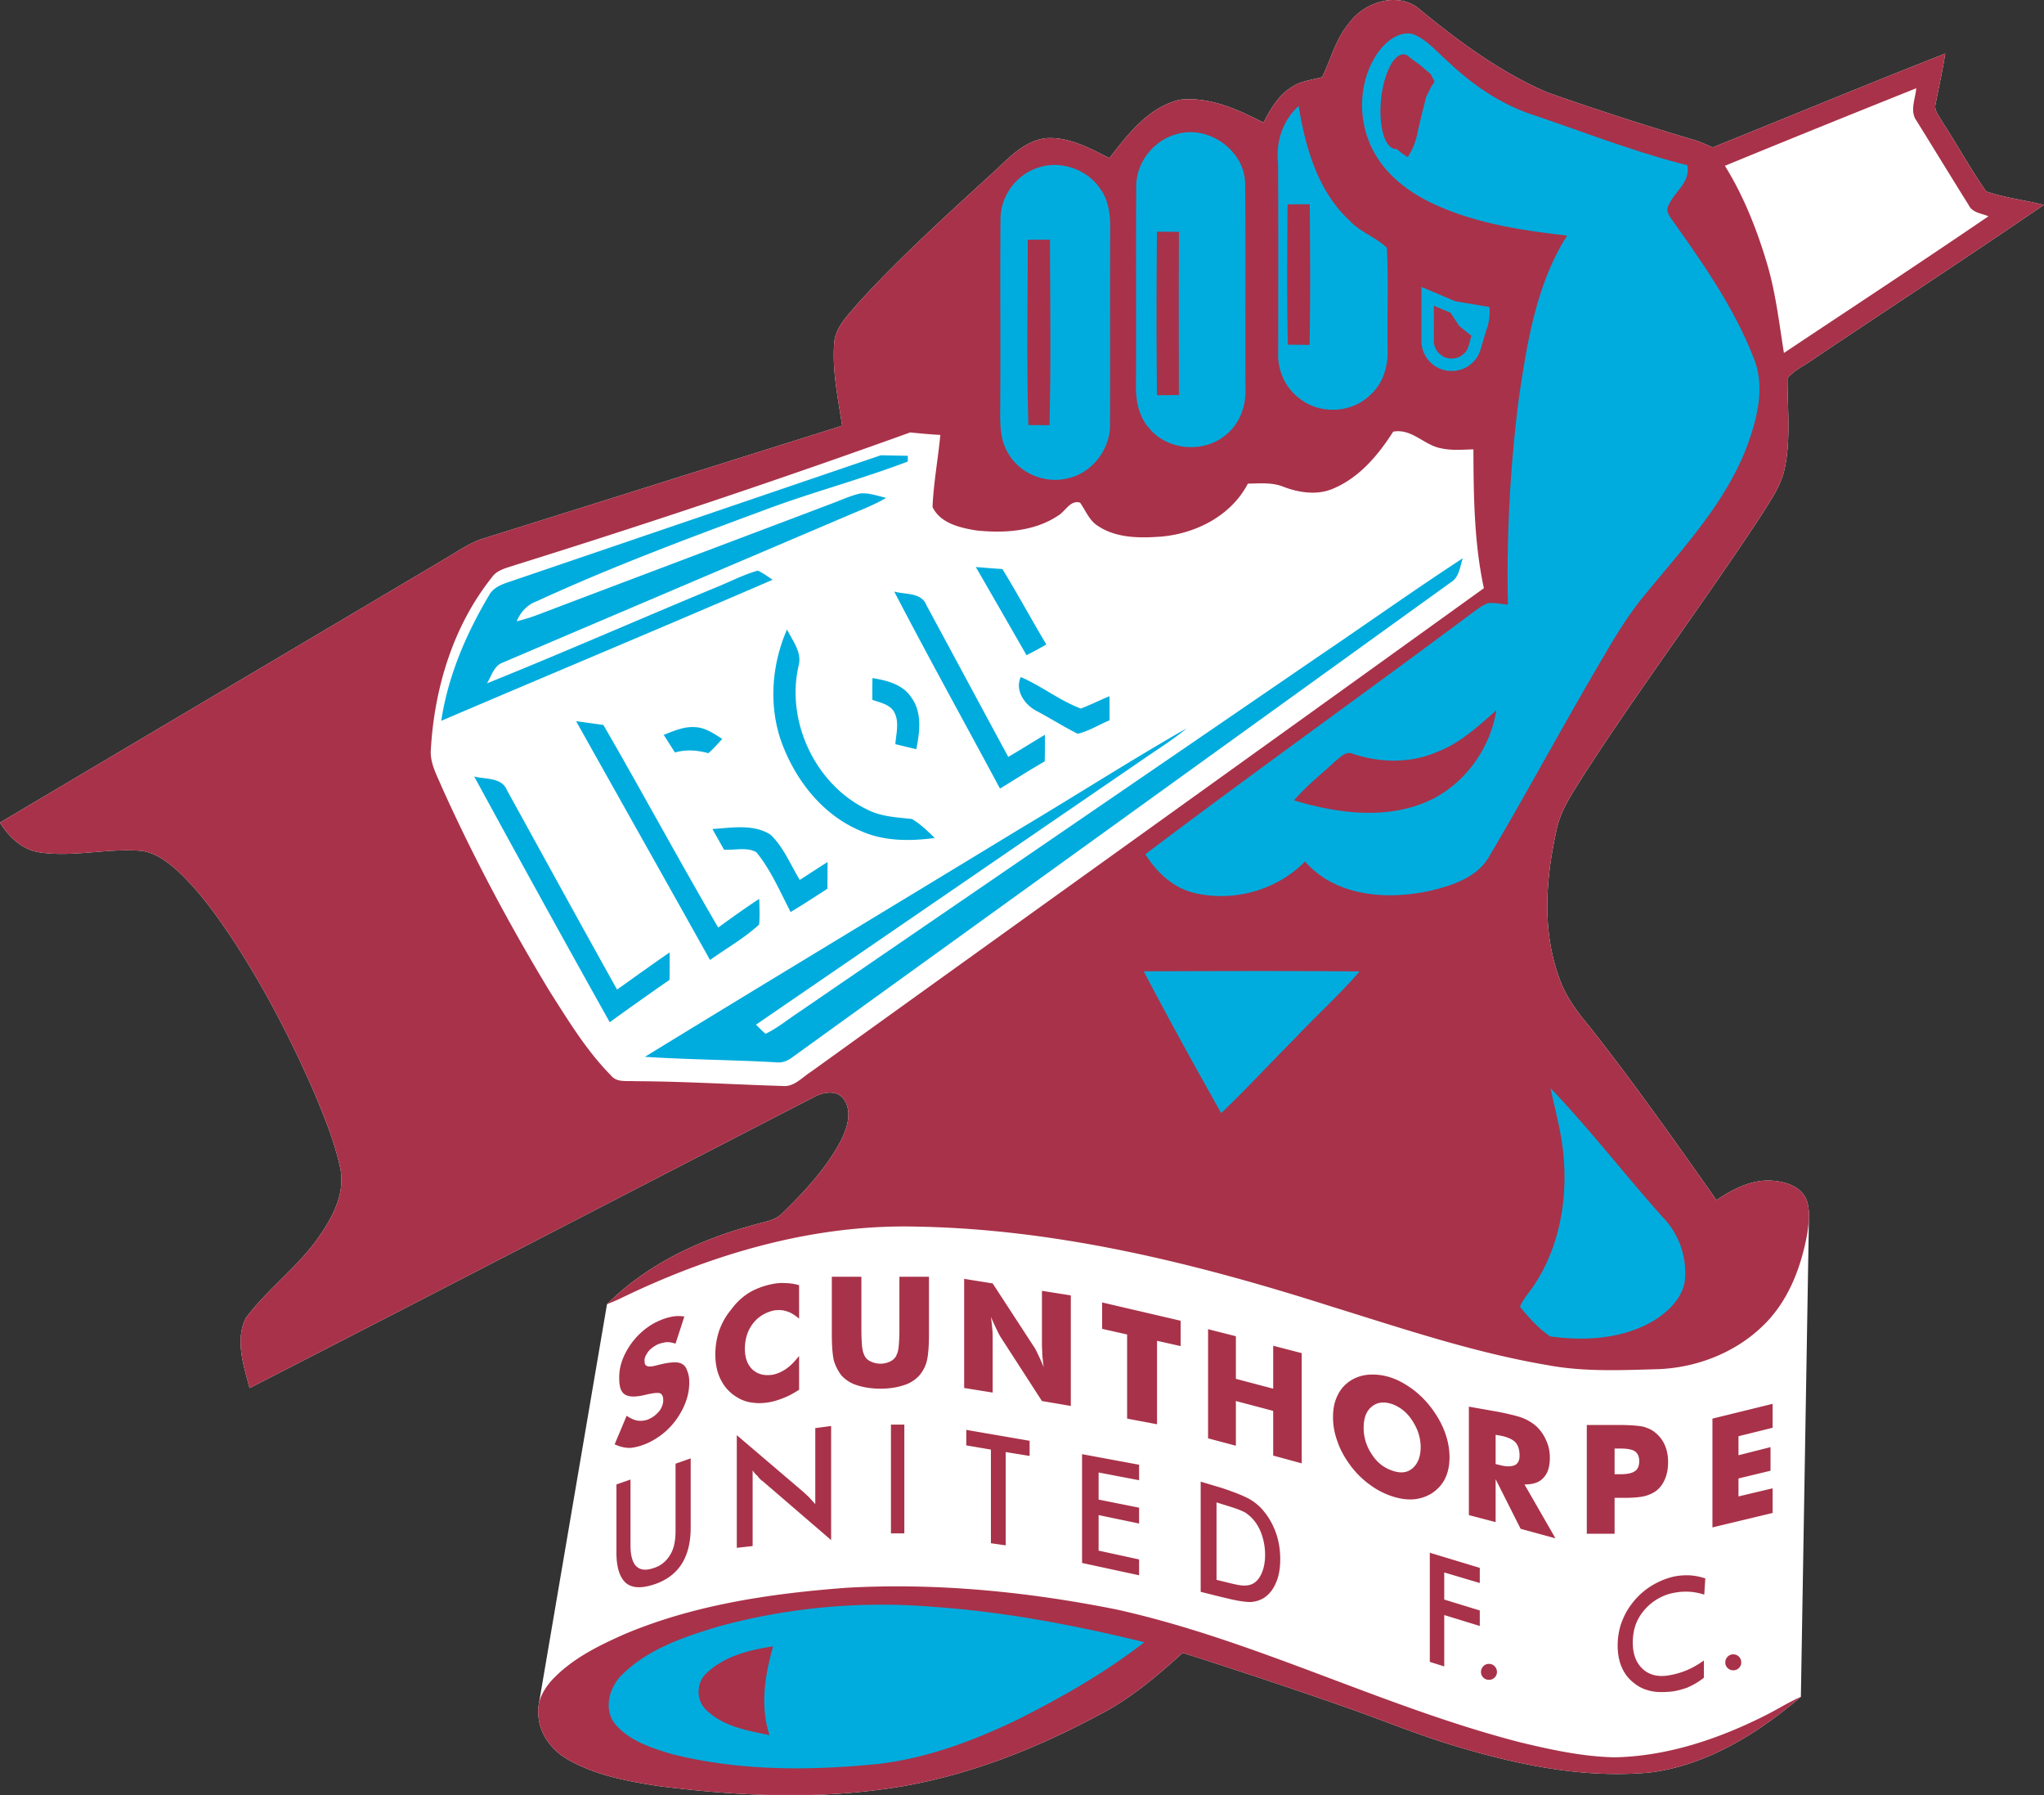
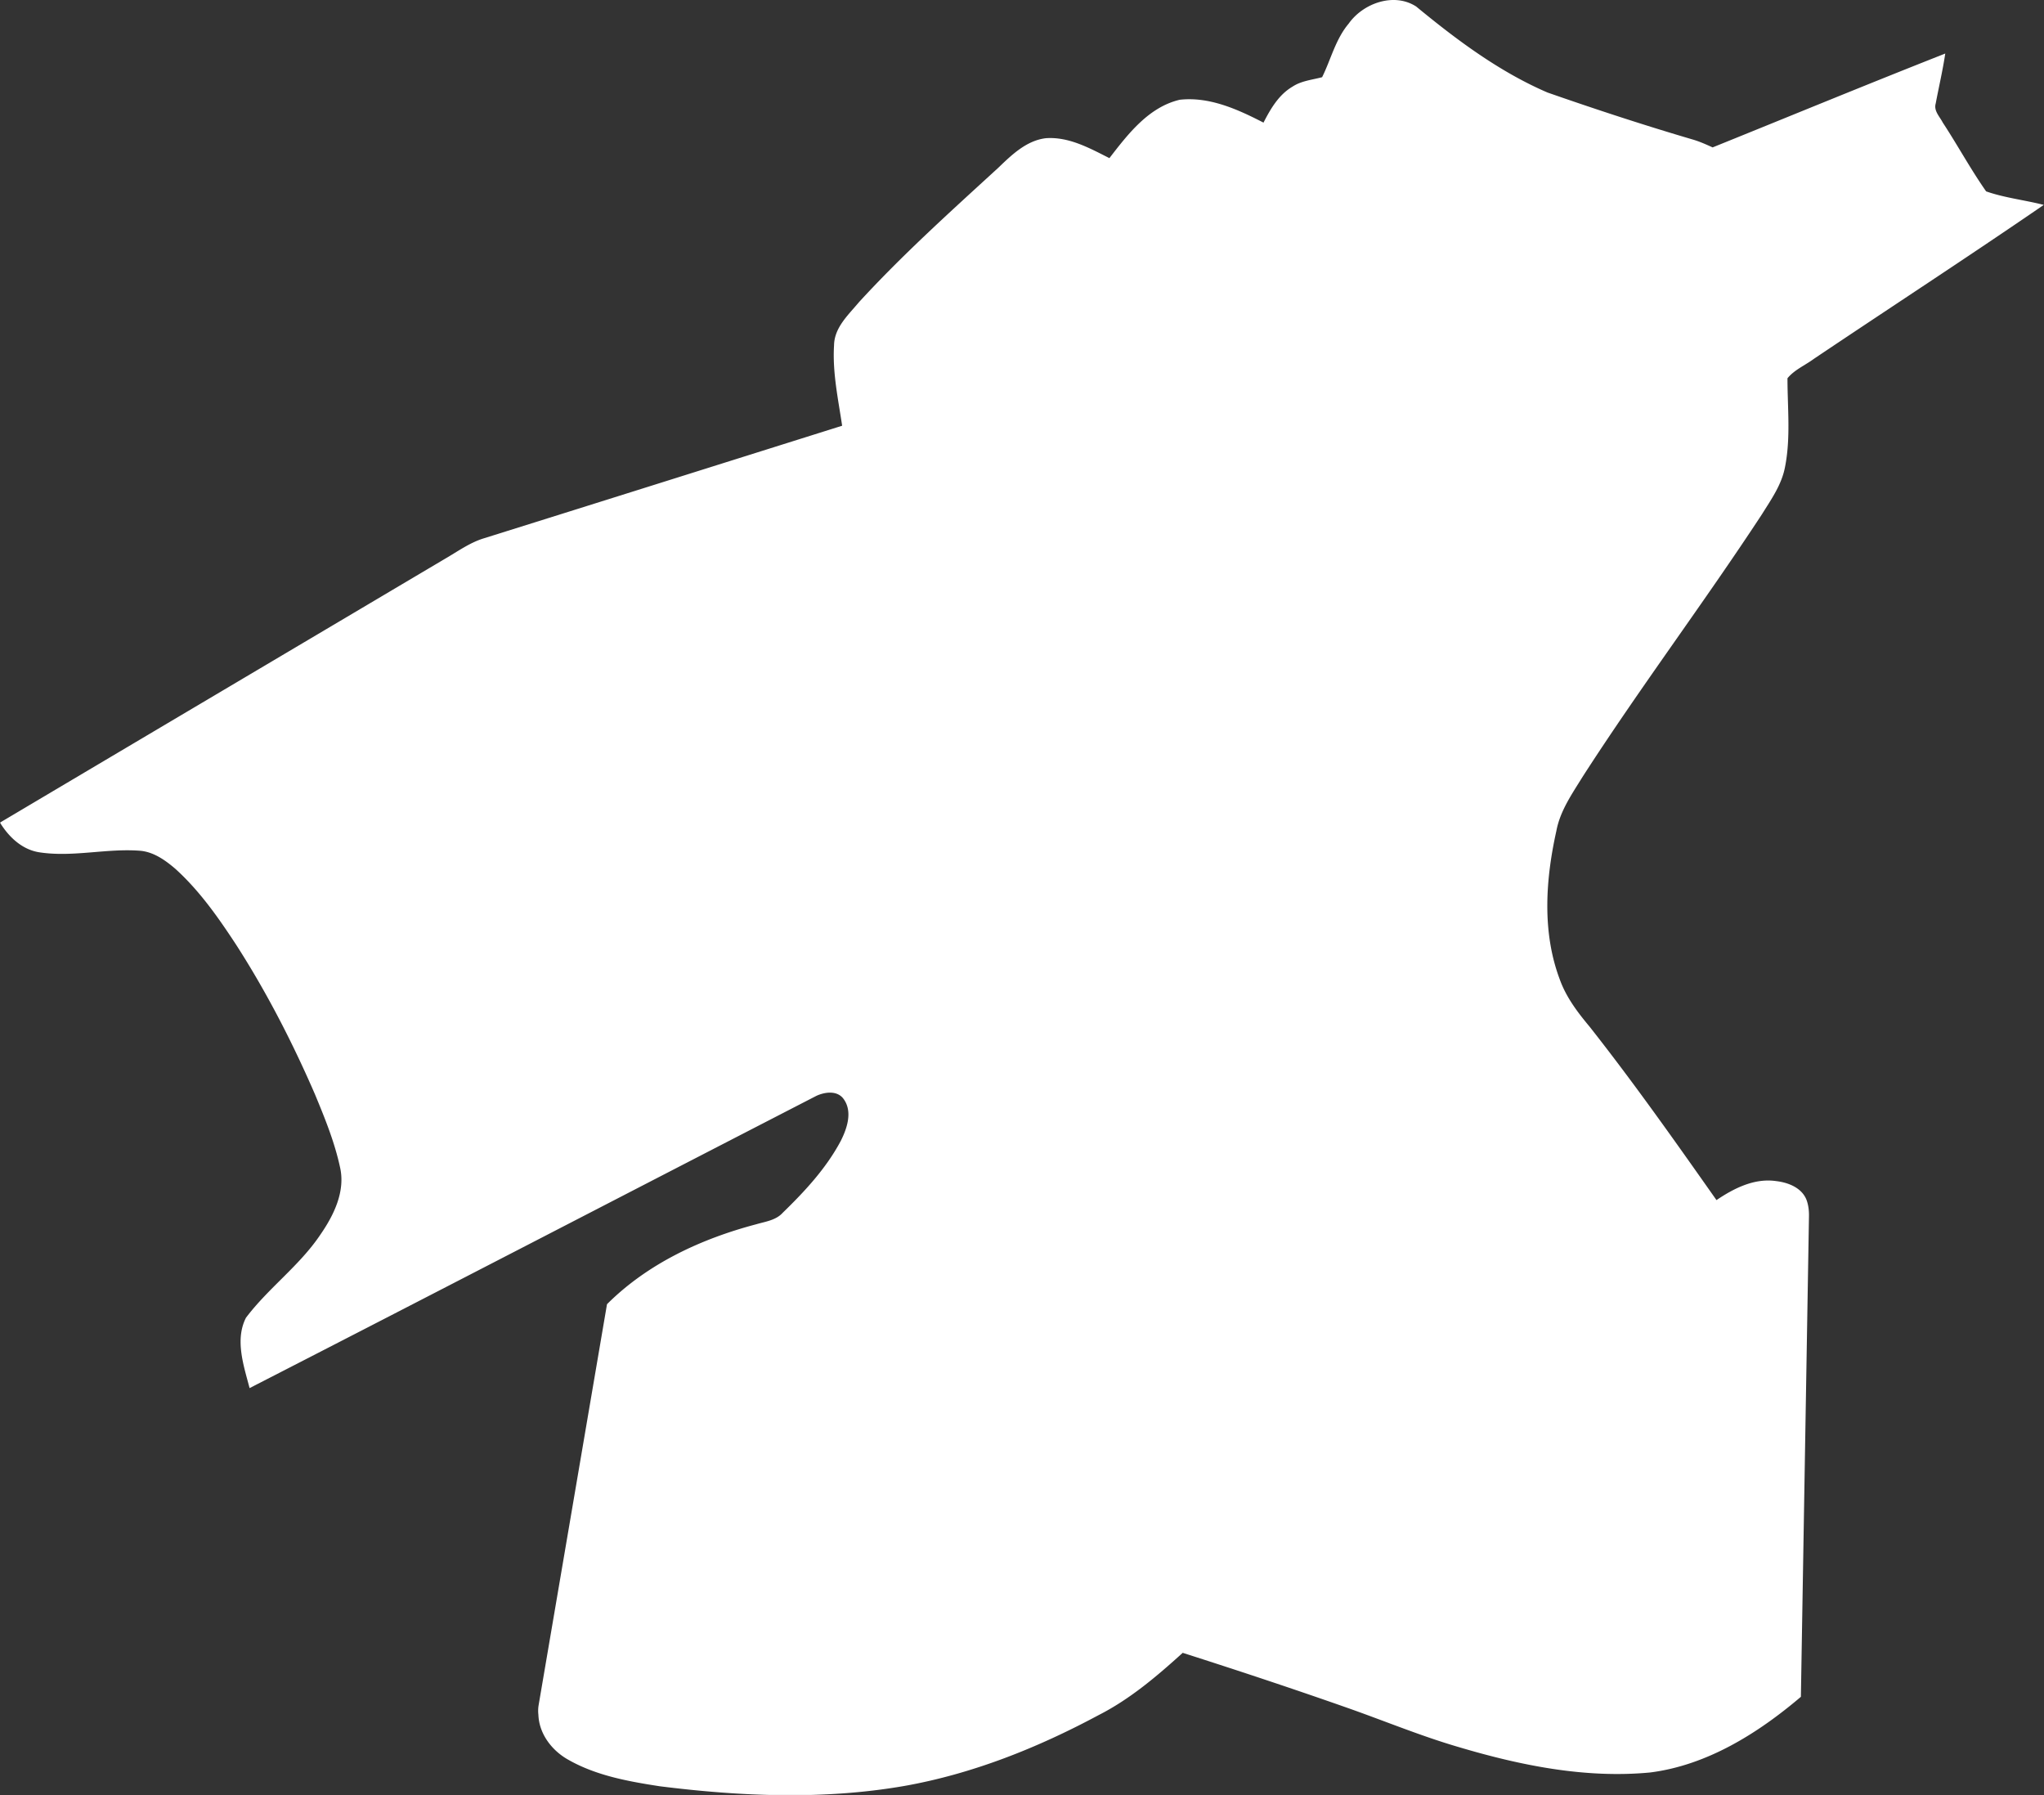
<svg xmlns="http://www.w3.org/2000/svg" xmlns:xlink="http://www.w3.org/1999/xlink" viewBox="-0.05 0 400.05 351.32">
  <rect x="-0.05" y="0" width="400.05" height="351.32" fill="#333333" stroke="none" />
  <g transform="translate(-.052)scale(.862)">
    <defs>
      <path id="b" d="M.06 0h463.988v407.465H.06z" />
    </defs>
    <clipPath id="c">
      <use xlink:href="#b" width="100%" height="100%" overflow="visible" style="overflow:visible" />
    </clipPath>
    <path d="M306.224 5.364c-2.98 3.53-4.033 8.128-6.033 12.16-2.279.606-4.725.82-6.732 2.152-3.117 1.832-4.973 5.036-6.576 8.159-5.848-3.012-12.295-5.945-19.028-5.187-7.067 1.673-11.745 7.793-15.96 13.251-4.494-2.27-9.229-4.9-14.432-4.526-4.422.534-7.769 3.802-10.829 6.741-10.805 9.905-21.738 19.715-31.643 30.528-2.399 2.885-5.57 5.729-5.617 9.778-.375 6.127.94 12.191 1.839 18.224-27.092 8.518-54.185 17.052-81.286 25.539-3.252.98-6.024 3.02-8.933 4.693C67.335 146.831 33.651 166.768 0 186.736c2.024 3.307 5.092 6.207 9.084 6.765 7.586 1.124 15.212-.98 22.822-.366 3.051.295 5.65 2.159 7.913 4.095 5.49 4.965 9.769 11.084 13.809 17.245 6.925 10.772 12.798 22.2 17.89 33.946 2.223 5.361 4.438 10.788 5.673 16.478 1.291 5.506-1.379 10.941-4.439 15.364-4.741 7.076-11.817 12.12-16.909 18.885-2.542 5.012-.502 10.87.829 15.961 42.958-22.025 85.821-44.265 128.732-66.362 1.952-.885 4.733-1.243 6.151.741 2.072 2.854.781 6.661-.653 9.506-3.299 6.208-8.16 11.437-13.172 16.306-1.538 1.713-3.912 1.999-6 2.612-12.502 3.299-24.663 8.925-33.906 18.152l.007-.002-.007.003-15.51 90.929h.001a7.6 7.6 0 0 0-.07 2.24c.152 4.415 3.124 8.24 6.909 10.304 6.295 3.555 13.562 4.86 20.631 5.952 18.375 2.303 37.165 3.116 55.484-.055 15.547-2.749 30.361-8.678 44.226-16.121 7.084-3.61 13.188-8.805 19.045-14.112 12.717 4.064 25.395 8.264 37.986 12.702 8.271 2.932 16.391 6.287 24.82 8.734 13.984 4.15 28.648 7.114 43.293 5.729 12.957-1.634 24.496-8.886 34.258-17.18l-.006.002.006-.003 1.834-108.969.002-.112c.02-1.28-.117-2.549-.57-3.755-1.098-2.757-4.189-3.928-6.924-4.24-4.924-.701-9.555 1.65-13.506 4.32-9.363-13.292-18.734-26.591-28.807-39.366-2.725-3.258-5.34-6.709-6.78-10.749-4.05-10.765-3.22-22.662-.767-33.69.846-4.559 3.563-8.407 5.938-12.264 13.043-20.248 27.547-39.5 40.75-59.636 2.072-3.324 4.424-6.638 5.195-10.551 1.363-6.686.59-13.546.59-20.304 1.563-1.921 3.992-2.933 5.969-4.391 17.387-11.681 34.959-23.108 52.227-34.966-4.344-1.107-8.86-1.593-13.086-3.067-3.529-5.028-6.469-10.471-9.848-15.619-.686-1.347-2.088-2.661-1.609-4.311.717-3.793 1.602-7.546 2.174-11.363-17.666 6.957-35.221 14.2-52.822 21.308-1.434-.654-2.878-1.299-4.383-1.753-11.133-3.267-22.161-6.885-33.117-10.71-10.965-4.725-20.639-11.968-29.803-19.515-5.035-3.267-12.049-.765-15.332 3.881z" clip-path="url(#c)" style="clip-rule:evenodd;fill:#fff;fill-rule:evenodd" />
-     <path d="m324.644 377.256 3.277 1.037v-11.667l8.07 2.479v-3.518l-8.07-2.478v-6.153l8.07 2.398v-3.438l-11.348-3.437v24.777m62.311-15.265.24-3.677c-1.438-.479-2.797-.718-4.156-.718-1.357 0-2.797.16-4.234.638a16.9 16.9 0 0 0-4.795 2.399 16 16 0 0 0-3.676 3.676c-1.039 1.357-1.758 2.877-2.318 4.474a15.9 15.9 0 0 0-.719 4.795c0 1.6.24 3.037.719 4.396.561 1.438 1.279 2.557 2.318 3.516s2.236 1.758 3.676 2.157c1.438.479 3.037.544 4.875.4 1.438-.08 2.877-.48 4.234-.959 1.279-.56 2.559-1.278 3.756-2.237v-3.916c-2.557 1.837-5.113 2.957-8.312 3.436q-3.594.48-5.753-1.678c-1.438-1.438-2.078-3.356-2.078-5.834 0-2.557.641-4.795 2.158-6.793s3.516-3.436 6.074-4.235c2.798-.72 5.274-.72 7.991.16m-114.334-.638 4.795 1.198 1.039.239c2.557.641 4.314.879 5.514.879 1.119-.079 2.158-.398 3.037-.959 1.197-.799 2.078-1.918 2.717-3.437.639-1.438.959-3.196.959-5.354 0-2.077-.32-4.075-.959-5.913-.639-1.759-1.52-3.438-2.717-4.875-.879-1.119-1.918-1.998-3.117-2.718q-1.798-1.08-6.473-2.637l-4.795-1.438zm3.596-2.717v-17.581l1.279.398 1.277.4c1.84.559 3.117 1.039 3.996 1.518.799.56 1.52 1.198 2.078 1.918.8 1.038 1.359 2.157 1.757 3.437a14.2 14.2 0 0 1 .642 4.235c0 1.518-.24 2.798-.642 3.837-.397 1.037-.957 1.918-1.757 2.476-.559.401-1.279.64-2.078.64-.799.08-1.997-.16-3.596-.559zm-47.869-29.011 5.435.881v-3.438l-14.385-2.477v3.516l5.594.959v21.257l3.356.48zm17.341 25.175 12.945 2.797V354l-9.189-1.998v-8.071l9.189 1.918v-3.597l-9.189-1.838v-6.152l9.189 1.758v-3.518l-12.945-2.397zm-43.393-6.714h3.037v-24.692h-3.037zm-62.333-11.107v15.423c0 3.357.719 5.594 2.078 6.872 1.358 1.2 3.356 1.36 6.233.479 2.798-.879 4.955-2.397 6.394-4.555 1.438-2.157 2.157-5.034 2.157-8.391v-15.743l-3.437 1.199v15.263c0 2.318-.399 4.156-1.278 5.515-.879 1.438-2.157 2.478-3.836 2.956q-2.517.84-3.835-.479c-.8-.799-1.279-2.398-1.279-4.635v-15.024zm27.331 14.383 3.596-.398v-17.183c.319.48.719.959 1.119 1.279q.48.718 1.199 1.198l15.502 13.346v-25.893l-3.595.479v17.262c-.48-.559-.959-1.039-1.359-1.518-.399-.4-.879-.799-1.278-1.2l-15.184-12.946zm221.522-4.633 13.663-3.277v-5.595l-7.75 1.838v-4.075l7.272-1.758v-5.354l-7.272 1.838v-4.316l7.75-1.918v-5.433l-13.663 3.354zm-22.216 1.437v-8.15h2.318c2.078 0 3.596-.161 4.555-.4a7.9 7.9 0 0 0 2.479-1.119c.957-.719 1.598-1.599 2.076-2.717.48-1.119.719-2.396.719-3.916 0-1.357-.238-2.636-.719-3.756a7.34 7.34 0 0 0-2.076-2.796c-.801-.72-1.76-1.12-2.799-1.439-1.117-.239-3.115-.398-5.834-.398h-7.031v24.692h6.312zm0-13.506v-5.834h1.359c1.598 0 2.717.24 3.275.641.641.479.959 1.197.959 2.236s-.318 1.838-.959 2.238q-.959.719-3.355.719zm-33.084 9.271 6.074 1.598v-9.749l5.674 11.269 7.91 2.157-7.031-12.227c1.837 0 3.275-.4 4.234-1.439 1.039-1.039 1.521-2.557 1.521-4.635 0-1.357-.241-2.637-.802-3.836-.479-1.199-1.197-2.237-2.157-3.196a10.5 10.5 0 0 0-2.875-1.839c-1.04-.479-3.038-.959-5.755-1.517l-6.793-1.2zm6.074-11.587v-6.634l1.357.239q2.16.48 3.116 1.439c.64.719.96 1.678.96 3.037 0 1.039-.32 1.758-1.039 2.156-.719.32-1.758.4-3.117.08zm-10.469-1.52c0-1.838-.32-3.595-.959-5.433-.64-1.839-1.599-3.598-2.797-5.276a21.8 21.8 0 0 0-4.156-4.394c-1.678-1.28-3.277-2.238-5.035-2.877a13.1 13.1 0 0 0-5.113-.801c-1.68.08-3.117.561-4.396 1.358a8 8 0 0 0-2.957 3.358c-.719 1.437-1.039 3.036-1.039 4.954 0 1.838.32 3.677 1.039 5.595.641 1.918 1.678 3.675 2.957 5.433 1.279 1.678 2.717 3.117 4.396 4.316a17.3 17.3 0 0 0 5.113 2.636c1.758.56 3.357.8 5.035.64a9.3 9.3 0 0 0 4.156-1.519c1.198-.878 2.157-1.918 2.797-3.276.639-1.356.959-2.956.959-4.714m-12.947 3.037c-1.918-.639-3.516-1.839-4.715-3.757a10.6 10.6 0 0 1-1.838-5.993c0-2.237.639-3.836 1.838-4.795 1.279-1.039 2.797-1.198 4.715-.559 1.838.72 3.357 1.918 4.555 3.836 1.199 1.838 1.84 3.836 1.84 5.914 0 2.156-.641 3.756-1.84 4.795-1.198 1.039-2.717 1.198-4.555.559m-60.256-11.828 6.793 1.28v-18.941l5.355 1.199v-5.754l-17.822-4.155v5.993l5.674 1.28zm18.381 4.477 6.314 1.678v-10.149l8.471 2.237v10.15l6.473 1.758V307.17l-6.473-1.679v9.749l-8.471-2.236v-9.67l-6.314-1.599zm-55.381-11.429 6.474 1.039v-12.227c0-.64 0-1.359-.08-2.158s-.16-1.757-.32-2.797c.479 1.12.959 2.158 1.359 2.958.399.878.719 1.438.879 1.677l9.35 14.465 6.553 1.119v-25.094l-6.553-1.039v12.388c0 .56.08 1.358.08 2.157.078.799.158 1.758.318 2.797a41 41 0 0 0-1.357-3.036c-.4-.88-.721-1.438-.959-1.759l-9.27-14.224-6.474-1.039zm-37.479-23.335a12.1 12.1 0 0 0-3.277-.479c-1.119-.08-2.158.08-3.277.318-1.758.4-3.436 1.039-4.874 1.918-1.518.96-2.797 2.158-3.916 3.677-1.278 1.518-2.158 3.117-2.797 4.875a17.1 17.1 0 0 0-.879 5.354c0 2.398.48 4.477 1.438 6.154.96 1.758 2.318 3.037 4.156 3.996a8.3 8.3 0 0 0 3.116.879c1.2.16 2.398.08 3.756-.161a17 17 0 0 0 3.277-1.038c1.039-.399 2.158-1.039 3.277-1.759v-7.671c-.959 1.199-1.918 2.238-2.877 2.877a8.3 8.3 0 0 1-2.957 1.357c-1.918.32-3.437 0-4.715-1.117-1.199-1.119-1.758-2.719-1.758-4.716 0-2.157.559-4.075 1.758-5.674s2.797-2.558 4.715-3.037c1.039-.159 2.078-.159 2.957.16.959.239 1.918.879 2.877 1.679zm-39.158 29.65-2.717 6.472c1.198.561 2.477.879 3.756.799 1.278-.158 2.717-.559 4.315-1.356 2.637-1.36 4.795-3.278 6.393-5.755 1.598-2.478 2.477-5.034 2.477-7.751q0-1.558-.479-2.639c-.24-.799-.639-1.277-1.278-1.599-.8-.478-2.558-.398-5.116.241l-.319.08c-1.119.318-1.918.398-2.317.238-.48-.158-.64-.479-.64-1.197-.08-.561.24-1.199.64-1.838.479-.721 1.118-1.199 1.918-1.679.639-.399 1.438-.56 2.237-.72.72-.08 1.438.08 2.237.32l1.999-6.154c-1.039-.16-2.158-.16-3.357.16-1.118.24-2.317.719-3.676 1.438a16.3 16.3 0 0 0-5.674 5.515c-1.438 2.316-2.157 4.634-2.077 7.032 0 1.839.399 3.036 1.358 3.597.959.559 2.478.559 4.715 0 1.678-.4 2.717-.48 3.197-.321.479.241.719.72.719 1.599 0 .721-.24 1.519-.799 2.317-.56.72-1.279 1.359-2.079 1.759-.878.48-1.757.64-2.716.56-.879-.079-1.758-.481-2.717-1.118m46.59-31.568v13.026c0 2.717.16 4.715.479 6.074.4 1.277.959 2.316 1.678 3.275a7.86 7.86 0 0 0 3.516 2.237c1.439.48 3.277.799 5.355.799 2.158 0 3.915-.318 5.354-.799a7.86 7.86 0 0 0 3.516-2.237c.8-.959 1.359-1.998 1.679-3.275.319-1.359.479-3.357.479-6.074v-13.026h-6.713v11.987c0 1.758-.08 3.037-.16 3.836q-.12 1.199-.479 1.918c-.24.639-.719 1.119-1.359 1.439a5 5 0 0 1-2.317.558 5.2 5.2 0 0 1-2.318-.558c-.639-.32-1.119-.801-1.358-1.439q-.36-.719-.48-1.918c-.079-.799-.159-2.078-.159-3.836v-11.987zm202.777-252.19c14.445-5.945 28.941-11.793 43.443-17.603-.184 2.43-1.545 5.188.08 7.395 3.961 6.383 7.873 12.805 11.857 19.173.836 1.712 2.893 1.832 4.461 2.494-15.379 10.486-30.941 20.71-46.439 31.029-1.1-6.853-1.881-13.786-3.889-20.455-2.294-7.682-5.282-15.204-9.513-22.033M306.224 5.365c-2.98 3.531-4.033 8.128-6.033 12.16-2.279.606-4.725.821-6.732 2.152-3.117 1.832-4.973 5.036-6.576 8.16-5.848-3.013-12.295-5.945-19.028-5.188-7.067 1.673-11.745 7.793-15.96 13.251-4.494-2.27-9.229-4.9-14.432-4.526-4.422.535-7.769 3.802-10.829 6.742-10.805 9.904-21.738 19.714-31.643 30.528-2.399 2.884-5.57 5.729-5.617 9.777-.375 6.128.94 12.192 1.839 18.224-27.092 8.518-54.185 17.052-81.286 25.539-3.252.98-6.024 3.02-8.933 4.694C67.335 146.832 33.651 166.769 0 186.737c2.024 3.307 5.092 6.208 9.084 6.765 7.586 1.124 15.212-.98 22.822-.366 3.051.295 5.65 2.159 7.913 4.095 5.49 4.965 9.769 11.085 13.809 17.245 6.925 10.772 12.798 22.2 17.89 33.946 2.223 5.361 4.438 10.788 5.673 16.478 1.291 5.506-1.379 10.941-4.439 15.364-4.741 7.076-11.817 12.12-16.909 18.885-2.542 5.012-.502 10.87.829 15.961 42.958-22.025 85.821-44.265 128.732-66.362 1.952-.885 4.733-1.242 6.151.741 2.072 2.854.781 6.661-.653 9.507-3.299 6.207-8.16 11.436-13.172 16.305-1.538 1.713-3.912 1.999-6 2.612-12.502 3.299-24.663 8.926-33.906 18.152.972-.39 1.936-.796 2.884-1.227 20.878-10.177 43.891-16.949 67.271-16.392 32.161.55 63.668 8.366 94.155 18.088 16.32 5.044 32.576 10.56 49.453 13.396 8.248 1.521 16.678 1.106 25.021.876 9.451-.392 18.854-4.334 25.204-11.443 4.79-5.41 7.3-12.438 8.56-19.459.342-2.486.693-5.146-.209-7.553-1.098-2.758-4.189-3.929-6.924-4.241-4.924-.701-9.555 1.651-13.506 4.32-9.363-13.292-18.734-26.591-28.807-39.365-2.725-3.259-5.34-6.71-6.78-10.75-4.05-10.765-3.22-22.662-.767-33.69.846-4.559 3.563-8.407 5.938-12.264 13.043-20.248 27.547-39.5 40.75-59.636 2.072-3.324 4.424-6.638 5.195-10.551 1.363-6.686.59-13.546.59-20.303 1.563-1.921 3.992-2.933 5.969-4.391 17.387-11.682 34.959-23.109 52.227-34.966-4.344-1.108-8.86-1.594-13.086-3.068-3.529-5.028-6.469-10.47-9.848-15.618-.686-1.348-2.088-2.662-1.609-4.311.717-3.793 1.602-7.546 2.174-11.364-17.666 6.957-35.221 14.201-52.822 21.308-1.434-.653-2.878-1.298-4.383-1.752-11.133-3.268-22.161-6.886-33.117-10.71-10.965-4.726-20.639-11.969-29.803-19.516-5.035-3.267-12.049-.764-15.332 3.881h.002zM141.791 370.971c-5.634 2.494-11.316 5.273-15.73 9.657-2.279 2.238-4.216 5.26-3.817 8.605.151 4.415 3.124 8.24 6.908 10.304 6.296 3.555 13.563 4.86 20.631 5.952 18.376 2.303 37.165 3.116 55.485-.055 15.546-2.749 30.36-8.678 44.225-16.121 7.084-3.61 13.188-8.805 19.045-14.112 12.719 4.064 25.396 8.264 37.986 12.701 8.271 2.933 16.391 6.287 24.822 8.735 13.984 4.15 28.646 7.114 43.293 5.728 12.957-1.633 24.494-8.885 34.257-17.179-2.94 1.291-5.651 3.051-8.544 4.462-10.51 5.235-21.969 9.044-33.793 9.275-7.229-.167-14.328-1.705-21.324-3.387-31.252-8.041-60.242-23.221-91.814-30.192-20.16-4.018-40.806-6.08-61.365-4.901-17.084 1.307-34.384 3.818-50.265 10.528m64.873-272.804c2.279.231 4.558.439 6.844.565-.525 5.459-1.529 10.878-1.776 16.352 1.753 3.713 6.263 4.733 9.961 5.331 6.239.661 13.14.239 18.501-3.331 1.699-.956 2.814-3.657 5.037-2.98 1.275 1.769 2.057 4 3.969 5.227 4.246 2.885 9.648 2.845 14.574 2.471 7.881-.726 15.816-4.789 19.563-12.017 2.709-.024 5.529-.335 8.111.733 3.523 1.331 7.586 1.952 11.164.438 5.991-2.478 10.313-7.625 13.715-12.964 4.264-.781 6.996 3.091 10.916 3.784 2.398.535 4.869.287 7.299.232.049 10.518.146 21.18 2.383 31.515-50.918 36.664-101.941 73.183-152.868 109.838-1.984 1.252-3.769 3.427-6.35 3.164-11.172-.335-22.336-1.045-33.524-1.084-1.857-.135-4.12.367-5.451-1.306-5.506-5.563-9.61-12.328-13.801-18.895-9.085-14.965-17.34-30.44-24.535-46.393-1.156-2.788-2.813-5.585-2.566-8.717.804-13.921 5.044-28.002 13.825-39.023 1.164-1.744 3.315-2.159 5.172-2.788 30.215-9.431 60.064-19.43 89.837-30.152M336.267 379.55c0-.511.174-.939.523-1.303a1.75 1.75 0 0 1 1.287-.538q.757.001 1.287.538a1.8 1.8 0 0 1 .523 1.303c0 .493-.174.919-.523 1.264a1.78 1.78 0 0 1-1.287.517q-.757-.001-1.287-.517a1.71 1.71 0 0 1-.523-1.264m55.47-2.163c0-.51.174-.939.523-1.303a1.75 1.75 0 0 1 1.287-.536q.757.001 1.287.536c.35.363.523.793.523 1.303 0 .495-.174.919-.523 1.263a1.78 1.78 0 0 1-1.287.519q-.757 0-1.287-.519a1.7 1.7 0 0 1-.523-1.263" clip-path="url(#c)" style="clip-rule:evenodd;fill:#a83249;fill-rule:evenodd" />
  </g>
-   <path d="M206.118 103.466c.023.383.012.796-.028 1.316-10.892 4.136-22.175 7.076-33.069 11.204-17.228 6.375-34.472 12.821-51.166 20.511-2.135.773-3.689 2.454-4.534 4.542a44 44 0 0 0 4.566-1.402c22.312-8.471 44.648-16.87 66.967-25.324 2.177-.805 4.288-1.817 6.559-2.311 1.976-.136 3.888.589 5.801 1.012-2.988 1.761-6.263 2.948-9.435 4.327-25.865 11.028-51.739 22.024-77.606 33.061-2.039.725-2.565 3.06-3.609 4.725 17.212-6.932 34.217-14.399 51.357-21.515 3.387-1.33 6.63-3.076 10.136-4.08 1.211.55 2.279 1.347 3.371 2.08-25.021 10.814-50.178 21.308-75.239 32.018 1.521-10.096 5.602-19.651 10.789-28.376 1.008-1.986 3.089-2.651 5.104-3.321l.013-.005q.436-.144.862-.294l83.035-28.286zm86.225-57.079c-.063 10.622-.166 21.244.064 31.867 1.641.007 3.283.023 4.939.04.199-10.639.121-21.276.041-31.915-1.681-.006-3.363 0-5.044.008m-29.651 6.217c-.119 12.367-.135 24.742.008 37.11 1.658-.009 3.314-.017 4.973-.033-.023-12.343-.057-24.686.015-37.037q-2.496-.04-4.996-.04m-29.332 1.833c-.008 14.016-.271 28.049.135 42.066 1.594-.009 3.188 0 4.789.016.375-14.033.137-28.074.119-42.106q-2.52 0-5.043.024m-70.099 314.749a140.9 140.9 0 0 1 48.441-4.439c16.256 1.108 32.328 4.168 48.129 8.048-8.965 6.966-18.908 12.606-29.037 17.684-9.953 4.765-20.462 8.692-31.491 9.953-15.491 1.553-31.396 1.601-46.585-2.201-4.685-1.377-9.745-2.979-13.02-6.82-2.805-3.45-1.323-8.605 1.714-11.402 5.944-5.796 14.072-8.482 21.849-10.823m149.92-357.677c-4.828 6.494-5.107 15.778-1.314 22.838 2.805 5.267 7.729 9.092 13.02 11.658 9.666 4.638 20.386 6.279 30.936 7.467-6.996 11.004-9.061 24.168-10.949 36.83a317 317 0 0 0-2.502 46.959c-1.443-.168-2.877-.43-4.328-.383-1.488.431-2.676 1.49-3.92 2.367-24.582 18.367-49.596 36.161-74.066 54.672 2.518 4.056 6.216 7.562 10.963 8.749 8.895 2.191 18.871-.526 25.285-7.107 6.934 7.975 18.559 8.764 28.256 6.693 5.115-1.211 10.885-3.02 13.619-7.929 9.02-15.243 17.371-30.878 26.408-46.106 2.771-4.813 5.767-9.514 9.361-13.77 8.479-10.327 17.867-20.415 22.703-33.101 2.334-6.374 4.23-13.626 1.475-20.184-4.447-11.451-11.611-21.579-18.68-31.531-.525-.821-1.195-1.77-.699-2.781 1.258-3.268 5.178-5.403 4.35-9.347-11.92-3.005-23.379-7.491-35.006-11.427-7.26-2.367-13.674-6.75-19.172-11.969-2.59-2.215-4.82-5.06-8.057-6.351-3.07-.78-5.914 1.466-7.683 3.753m-22.996 25.499c.087 14.368.039 28.727.031 43.086-.168 3.921 1.57 7.849 4.701 10.248 4.543 3.761 11.77 3.538 16.049-.542 3.027-2.59 4.263-6.653 4.096-10.55-.16-7.658.246-15.348-.176-22.997-2.479-2.431-6.039-3.547-8.438-6.144-7.252-6.734-10.041-16.599-11.588-26.049-3.632 3.292-5.195 8.128-4.675 12.948m32.558 28.124c0 3.975-.008 7.951-.01 11.926-.094 2.17.869 4.344 2.602 5.672 2.514 2.082 6.516 1.958 8.885-.3 1-.856 1.646-2.002 1.986-3.245l1.242-4.157a10 10 0 0 0 .514-1.72l.002-.001c.256-1.227.336-2.544.223-3.625l-7.76-1.298zm2.82 4.261-.001 2.271-.006 5.395v.11a4.15 4.15 0 0 0 .373 1.892c.256.555.637 1.05 1.123 1.422l.088.067c.713.59 1.66.867 2.609.835.938-.032 1.854-.368 2.522-1.003l.108-.099c.252-.215.463-.47.637-.752a4.2 4.2 0 0 0 .465-1.087l.018-.065-.006-.002.08-.271.516-1.887-2.725-2.172-2.033-3.06zm-58.242-38.991c-5.387 1.371-9.475 6.567-9.338 12.168-.096 14.886.023 29.771-.057 44.656-.07 3.53.551 7.307 3.02 10.009 4.041 4.932 12.018 5.673 17.006 1.777 3.418-2.494 5.045-6.798 4.836-10.949-.063-15.427.08-30.862-.07-46.282-.033-7.552-8.201-13.394-15.397-11.379m-31.922 7.763c-4.789 1.641-8.238 6.462-8.23 11.538-.127 14.36.047 28.727-.072 43.094-.015 3.427-.072 7.108 1.833 10.12 2.558 4.51 8.167 6.869 13.204 5.73 5.793-1.092 10.145-6.774 9.904-12.639.057-14.614-.031-29.236.041-43.85.023-3.172-.271-6.558-2.201-9.204-3.035-4.615-9.283-6.719-14.479-4.789m24.282 182.327c5.673 10.829 11.594 21.539 17.594 32.193 5.801-5.554 11.244-11.459 16.902-17.141 4.781-5.067 9.959-9.754 14.525-15.021-16.334-.151-32.678-.086-49.021-.031m92.371 26.535c1.107 5.244 2.605 10.447 2.988 15.818.908 10.813-1.467 22.271-8.217 30.958-.645.899-1.322 1.808-1.697 2.859 2.01 2.462 4.184 4.894 6.822 6.701 8.008 1.132 16.766.574 23.834-3.745 3.219-2.096 6.375-5.154 6.797-9.18.453-5.163-1.428-10.438-5.061-14.145-8.628-9.632-16.517-19.935-25.466-29.266m-25.588-76.41c5.148-1.984 9.205-5.801 13.283-9.371-1.322 8.271-6.605 15.913-14.008 19.889-9.865 5.156-21.682 3.65-31.938.55 2.82-3.259 6.199-5.953 9.355-8.861 1.154-.94 2.461-2.454 4.104-1.674 6.223 2.064 13.149 2.152 19.204-.533M160.369 379.87c4.032-3.929 9.777-5.307 15.172-6.143-1.873 6.543-2.98 13.53-.821 20.16-5.012-1.028-10.527-1.96-14.327-5.683-2.375-2.157-2.351-6.141-.024-8.334m139.407-231.141q-59.371 40.64-118.731 81.279c-2.391 1.577-4.622 3.441-7.227 4.67-.766-.654-1.459-1.37-2.16-2.08 29.324-20.08 58.624-40.201 87.956-60.274 3.282-2.302 6.734-4.383 9.793-6.972-12.766 7.291-25.156 15.251-37.793 22.774-28.385 17.275-56.848 34.424-85.184 51.779 9.904.646 19.841.687 29.754 1.243 1.371.19 2.662-.319 3.73-1.147 49.835-35.961 99.687-71.917 149.544-107.837 1.889-1.156 2.025-3.547 2.678-5.435-10.924 7.123-21.555 14.692-32.36 22m-78.211-20.01q5.775 10.003 11.514 20.017a98 98 0 0 0 4.494-2.438c-3.379-5.674-6.526-11.491-9.976-17.124-2.016-.12-4.024-.296-6.032-.455m-18.526 5.571c7.808 15.013 16.024 29.811 24.016 44.728 3.387-2.057 6.709-4.216 10.153-6.176.055-2.016.055-4.032.039-6.04-2.781 1.657-5.514 3.394-8.319 5.02-6.2-11.459-12.359-22.941-18.558-34.4-1.117-2.988-4.806-2.423-7.331-3.132m-24.345 8.606c-3.442 7.865-4.175 16.997-1.394 25.172 3.083 8.702 9.227 16.75 17.889 20.448 5.307 2.486 11.348 2.47 17.045 1.713-1.618-1.57-3.235-3.195-5.204-4.319-3.474-.374-7.084-.526-10.247-2.199-11.674-5.682-18.375-19.938-15.459-32.575.829-3.053-1.371-5.667-2.63-8.24m19.404 11.035c-.032 1.642-.04 3.284-.032 4.925 1.729.654 3.889.98 4.916 2.709 1.291 2.263.478 4.933.311 7.363 1.586.383 3.164.773 4.757 1.148.765-3.857 1.371-8.279-1.084-11.682-1.896-3.012-5.586-3.945-8.869-4.462zm33.667-.239c-1.427 3.18 1.043 6.495 3.873 7.85 3.043 1.625 5.969 3.49 9.061 5.027 2.549-.613 4.82-2.047 7.227-3.059a248 248 0 0 0-.016-5.459c-2.191.877-4.295 1.969-6.51 2.789-4.807-1.8-8.911-5.114-13.635-7.148m-100.953 10.025c10.127 18.081 20.303 36.121 30.407 54.21 3.713-2.67 7.778-4.941 11.14-8.049.191-1.944.072-3.889.024-5.833-3.163 2.079-6.247 4.278-9.307 6.517-8.893-15.219-17.244-30.742-26.073-45.993q-3.096-.43-6.191-.852m19.889 3.099c.861 1.331 1.705 2.67 2.55 4.009 2.518-.741 5.083-.534 7.585.152 1.148-.989 2.136-2.128 3.156-3.236-1.896-1.203-3.872-2.606-6.215-2.678-2.486-.175-4.813.877-7.076 1.753m-43.023 9.459a5278 5278 0 0 0 30.767 55.772 855 855 0 0 1 13.578-9.618c.032-2.072.032-4.145.017-6.215-4.017 2.748-7.961 5.608-11.929 8.422-8.415-15.053-16.687-30.186-25.014-45.284-1.195-2.934-4.868-2.408-7.419-3.077m54.075 11.913c.877 1.562 1.761 3.124 2.646 4.694 2.398.167 5.211-.653 7.347.582 3.298 4.056 5.371 8.956 7.769 13.57 2.829-1.688 5.586-3.498 8.351-5.283.024-2.024.032-4.057.032-6.08-2.104 1.362-4.208 2.725-6.311 4.079-2.096-3.458-3.65-7.378-6.59-10.239-3.897-2.542-8.869-1.585-13.244-1.323M321.442 31.774l.002-.013a19 19 0 0 0 .518-2.182l.969-4.102.891-3.503 1.143-2.293.762-1.147-.889-1.72-2.477-2.102-2.178-1.58c-.615-.693-1.344-.959-2.123-.691-1.381.473-2.561 2.359-3.398 4.883-.773 2.326-1.224 5.149-1.224 7.935 0 2.585.39 4.748 1.007 6.229.602 1.446 1.452 2.324 2.447 2.324q.091 0 .18-.01c.813.713 1.7 1.338 2.557 1.868a14.7 14.7 0 0 0 1.813-3.891z" style="clip-rule:evenodd;fill:#00acdd;fill-rule:evenodd" transform="translate(-.052)scale(.862)" />
</svg>